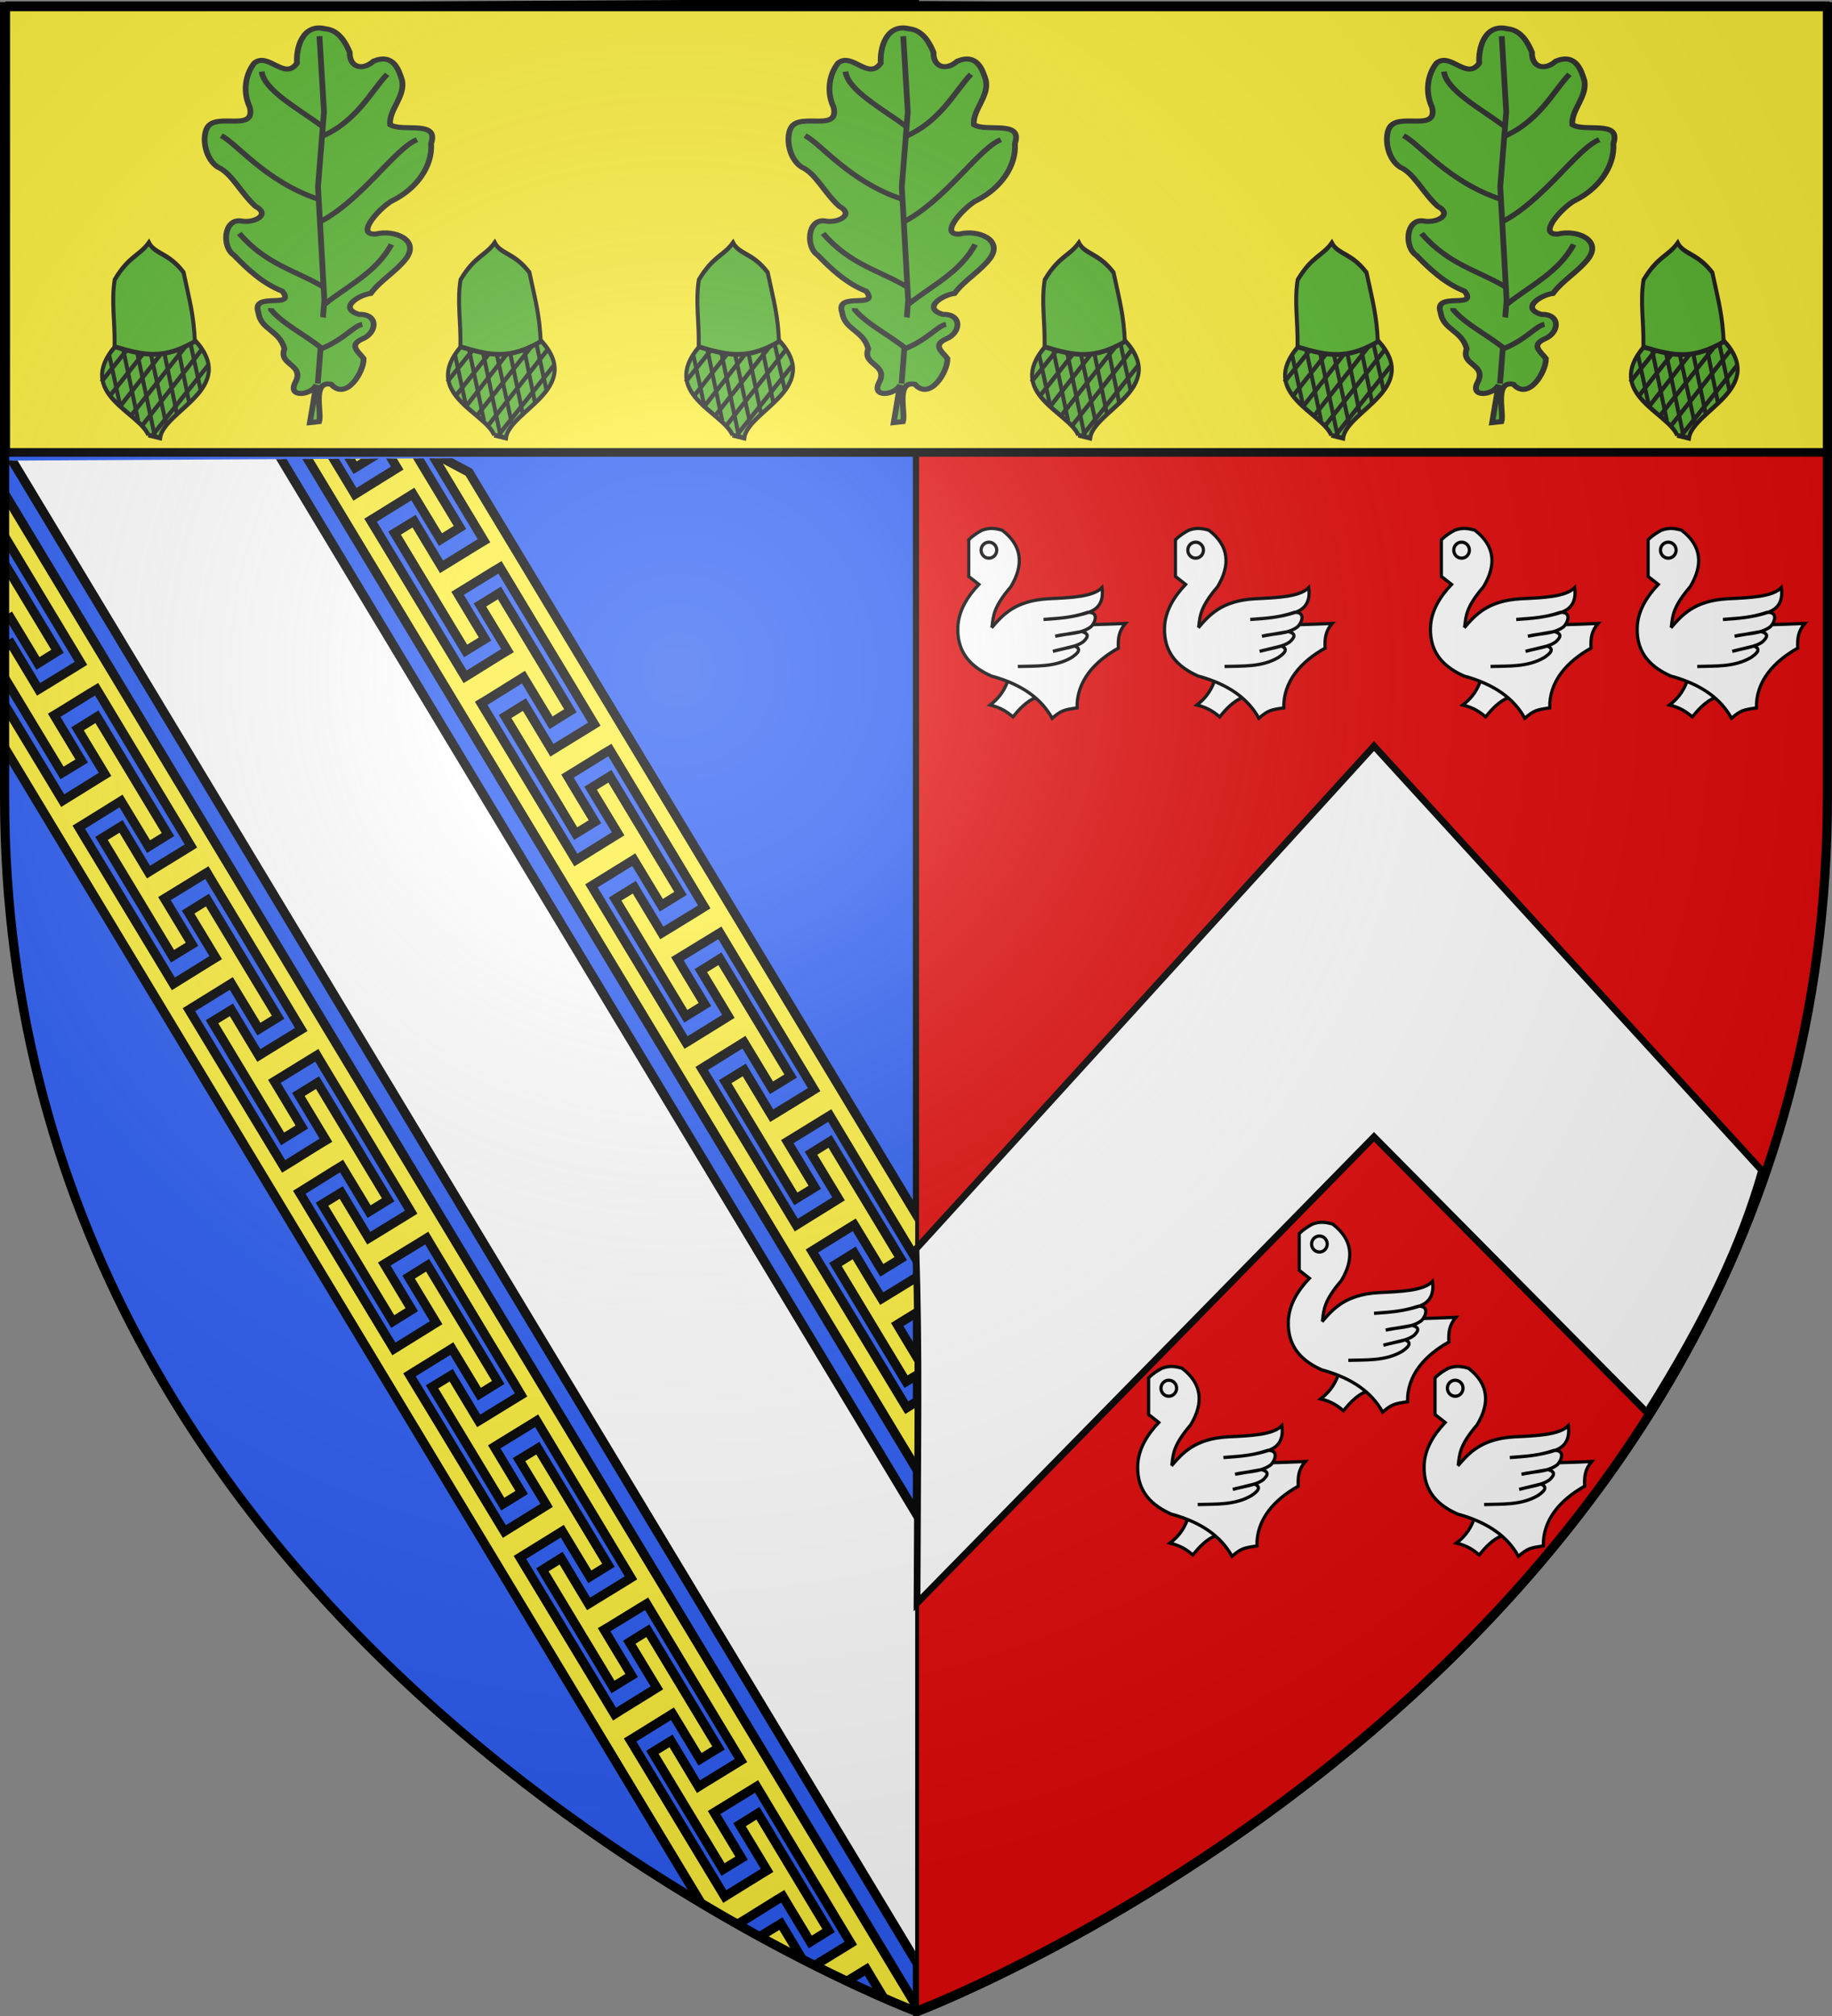
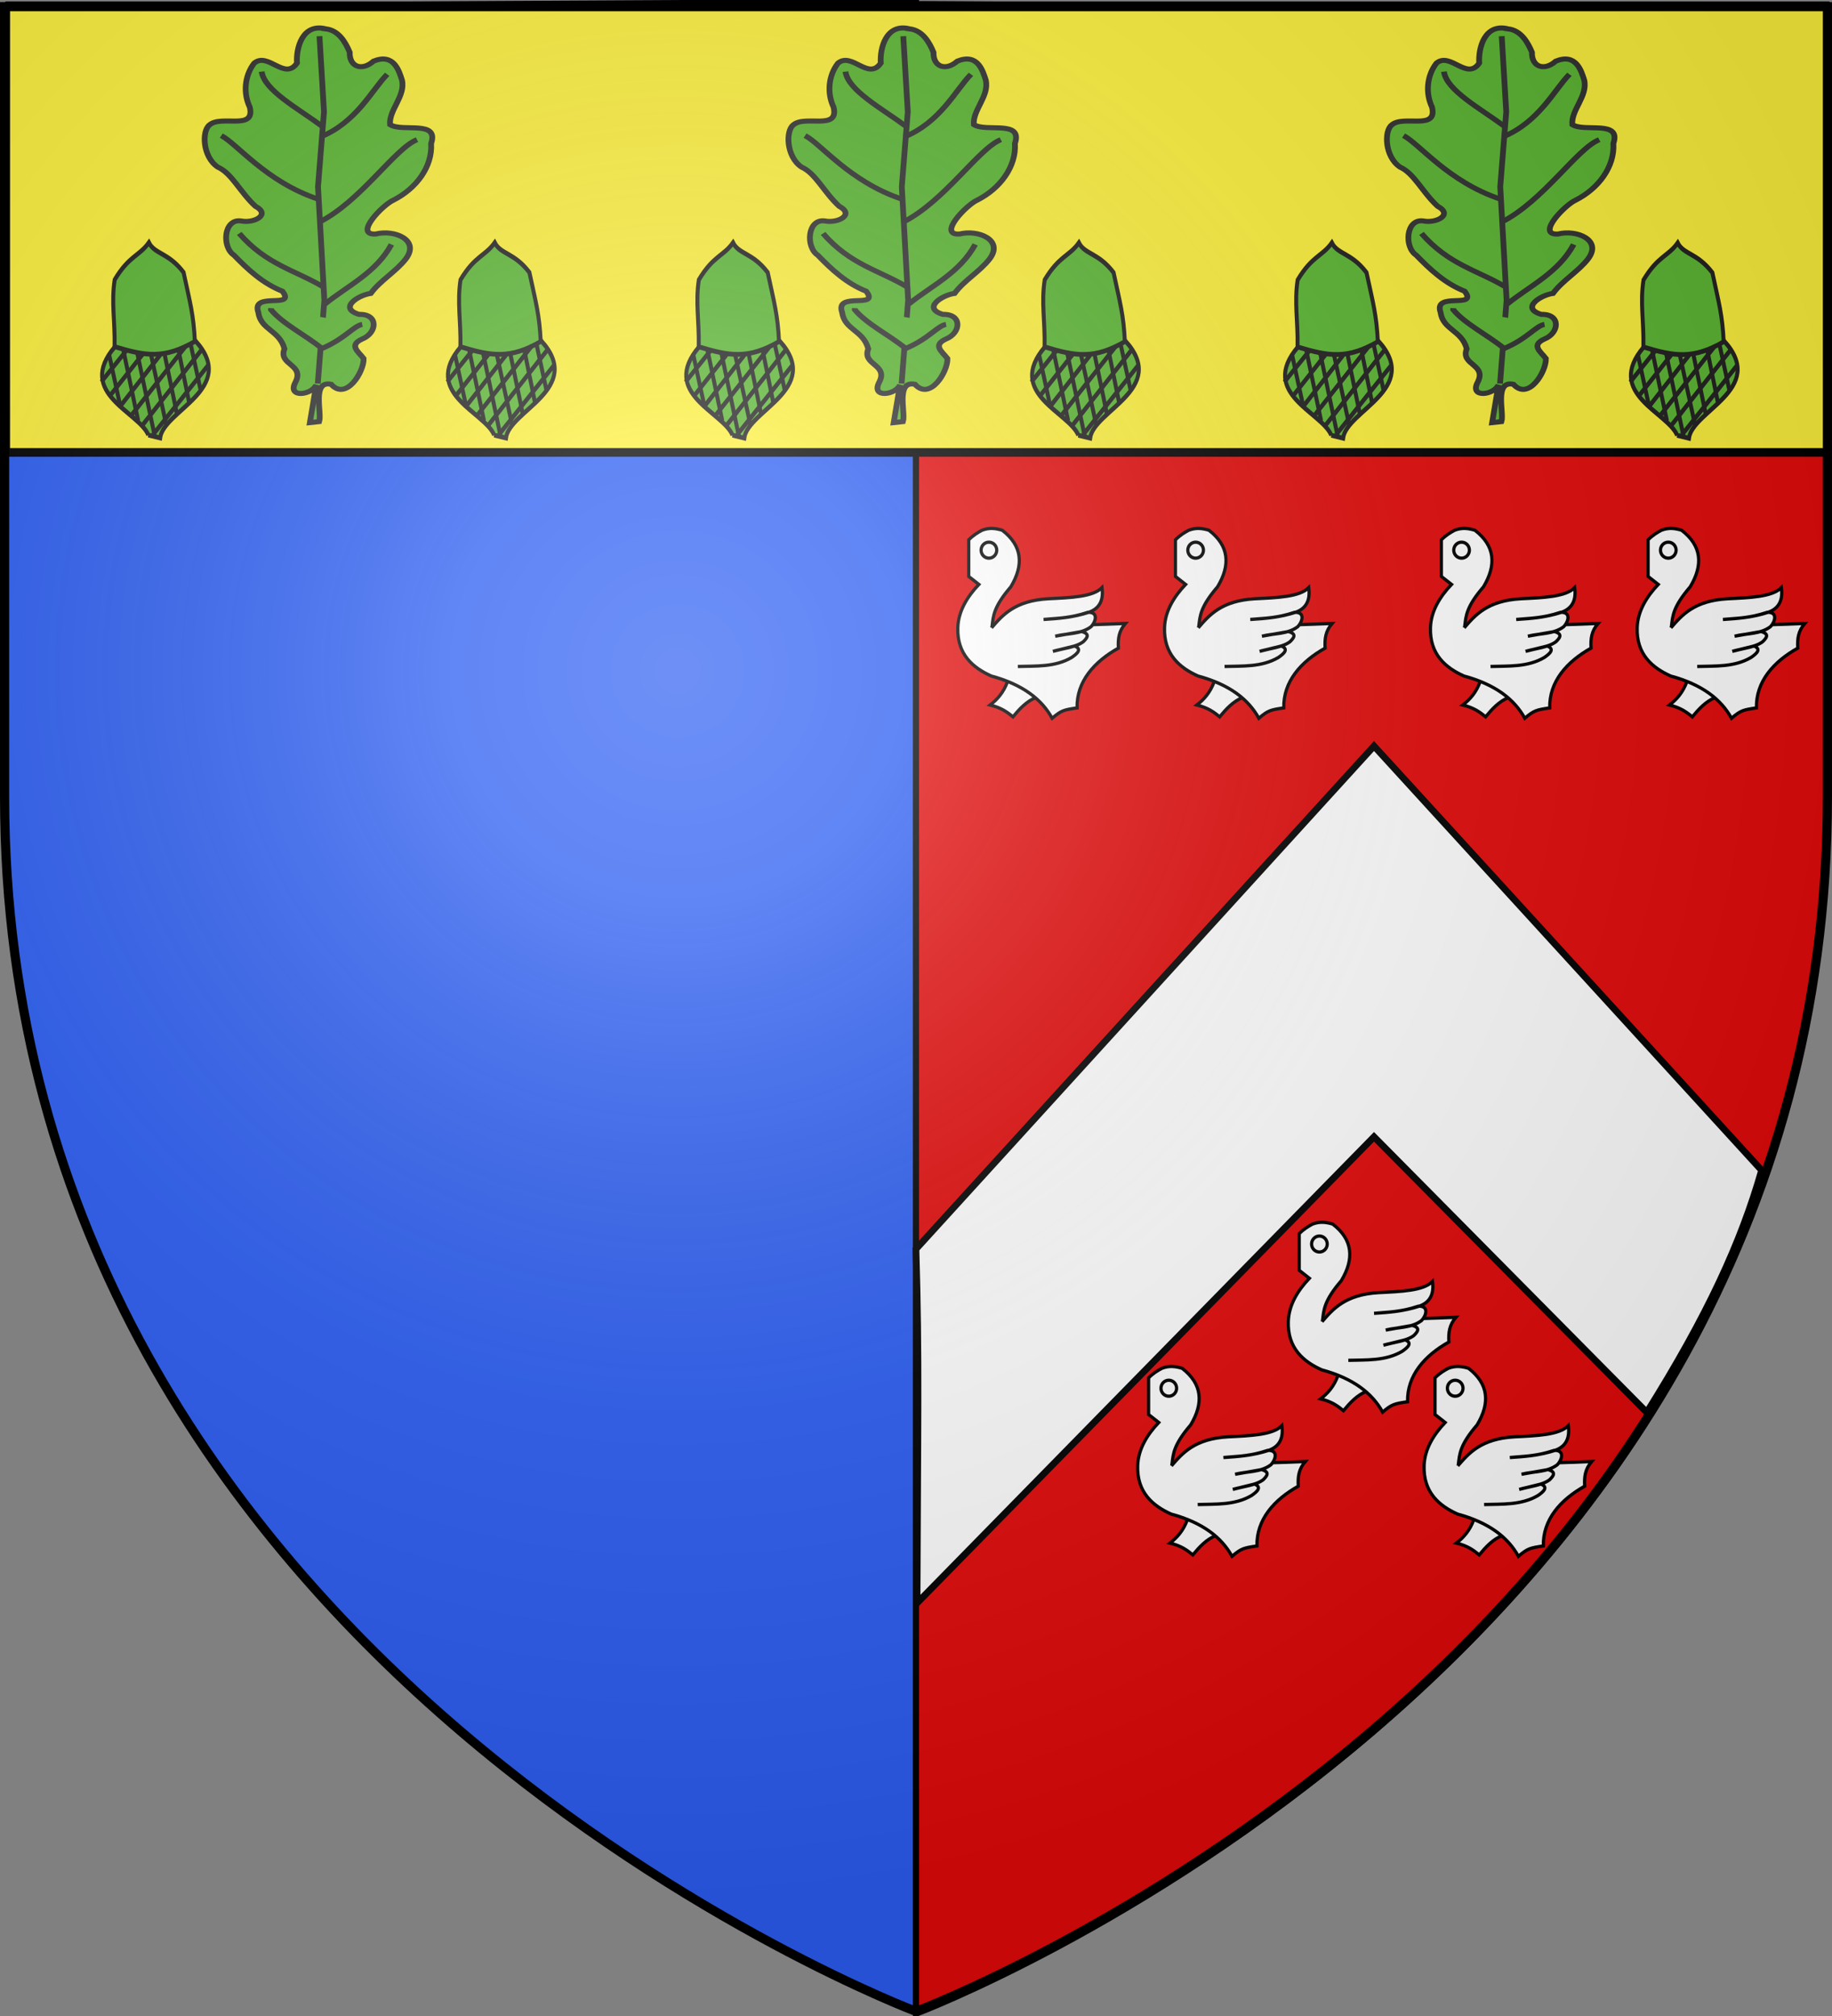
<svg xmlns="http://www.w3.org/2000/svg" xmlns:xlink="http://www.w3.org/1999/xlink" width="600" height="660" version="1.0">
  <rect width="100%" height="100%" fill="#808080" stroke="none" />
  <desc>Flag of Canton of Valais (Wallis)</desc>
  <defs>
    <radialGradient xlink:href="#b" id="w" cx="221.445" cy="226.331" r="300" fx="221.445" fy="226.331" gradientTransform="matrix(1.353 0 0 1.349 -77.63 -85.747)" gradientUnits="userSpaceOnUse" />
    <linearGradient id="b">
      <stop offset="0" style="stop-color:white;stop-opacity:.314" />
      <stop offset=".19" style="stop-color:white;stop-opacity:.251" />
      <stop offset=".6" style="stop-color:#6b6b6b;stop-opacity:.125" />
      <stop offset="1" style="stop-color:black;stop-opacity:.125" />
    </linearGradient>
    <clipPath id="l" clipPathUnits="userSpaceOnUse">
-       <path d="m-252.138 1314.746-34.887-508.713-297.692 22.007 7.563 110.29c19.53 284.782 325.016 376.416 325.016 376.416z" style="fill:none;fill-opacity:1;fill-rule:evenodd;stroke:#000;stroke-width:1.5;stroke-linecap:butt;stroke-linejoin:miter;stroke-miterlimit:4;stroke-dasharray:none;stroke-opacity:1;display:inline" />
-     </clipPath>
+       </clipPath>
  </defs>
  <g style="display:inline">
    <path d="M300 658.5V.59L1.5 2.175v258.552C1.5 546.18 300 658.5 300 658.5z" style="fill:#2b5df2;fill-opacity:1;fill-rule:evenodd;stroke:#000;stroke-width:2;stroke-linecap:butt;stroke-linejoin:miter;stroke-miterlimit:4;stroke-dasharray:none;stroke-opacity:1" />
    <path d="M300 659.25V1.34l298.5 1.586v258.552C598.5 546.93 300 659.25 300 659.25z" style="fill:#e20909;fill-opacity:1;fill-rule:evenodd;stroke:#000;stroke-width:2;stroke-linecap:butt;stroke-linejoin:miter;stroke-miterlimit:4;stroke-dasharray:none;stroke-opacity:1;display:inline" />
    <path d="M1.884 1.884h597.172v146.232H1.884z" style="fill:#fcef3c;fill-opacity:1;fill-rule:nonzero;stroke:#000;stroke-width:2.828;stroke-linecap:round;stroke-linejoin:bevel;stroke-miterlimit:4;stroke-opacity:1;stroke-dasharray:none;stroke-dashoffset:0" />
    <g clip-path="url(#l)" style="stroke:#000;stroke-width:3;stroke-miterlimit:4;stroke-dasharray:none;stroke-opacity:1" transform="rotate(3.923 9595.524 9044.01)">
      <path d="m-586.858 752.38 2.183 71.577 353.644 505.265c20.257-12.74 39.43-30.29 54.245-54.496l-345.262-493.364z" style="opacity:1;fill:#fff;fill-opacity:1;fill-rule:evenodd;stroke:#000;stroke-width:3;stroke-linecap:butt;stroke-linejoin:miter;stroke-miterlimit:4;stroke-dasharray:none;stroke-opacity:1;display:inline" />
      <path d="m-508.891 787.246 206.718 295.078 129.63 185.037a175 175 0 0 0 4.027-7.848l-1.82-2.575-10.042-14.307-2.171-3.094 1.836-1.325 9.55-6.873 1.86-1.316 2.15 3.109 6.047 8.613c.975-2.718 1.905-5.489 2.784-8.33l-3.084-4.419-10.041-14.331-7.847-11.203-5.725 4.169 7.846 11.179 2.172 3.118-1.836 1.301-9.574 6.863-1.836 1.326-2.171-3.094-10.04-14.283-10.019-14.297-10.016-14.248-2.172-3.094 1.858-1.316 9.552-6.872 1.836-1.326 2.17 3.07 7.846 11.178 5.771-4.124-7.846-11.204-9.996-14.287-7.87-11.213-5.813 4.178 7.892 11.223 2.17 3.07-1.858 1.315-9.551 6.873-1.835 1.35-2.172-3.094-10.041-14.332-10.018-14.272-10.04-14.283-2.172-3.093 1.859-1.316 9.551-6.873 1.836-1.325 2.172 3.093 7.868 11.19 5.814-4.179-7.846-11.203-10.019-14.297-7.823-11.169-5.881 4.172 7.868 11.19 2.15 3.107-1.836 1.326-9.552 6.848-1.836 1.326-2.17-3.07-10.018-14.272-10.063-14.317-5.067-7.21-4.996-7.083-2.172-3.094 1.836-1.326 9.551-6.872 1.859-1.316 2.17 3.07 7.847 11.178 5.901-4.235-7.846-11.203-10.018-14.273-7.847-11.228-5.945 4.288 7.87 11.214 2.148 3.06-1.836 1.325-9.552 6.873-1.835 1.325-2.172-3.093-10.018-14.298-10.018-14.272-10.04-14.307-2.171-3.07 1.836-1.325 9.55-6.873 1.837-1.326 2.171 3.094 7.846 11.179 5.99-4.268-7.847-11.204-10.018-14.297-7.869-11.213-5.966 4.303 7.846 11.203 2.172 3.118-1.835 1.326-9.552 6.848-1.859 1.316-2.148-3.06-10.041-14.307-10.04-14.283-10.018-14.297-2.172-3.093 1.836-1.326 9.574-6.862 1.836-1.326 2.171 3.093 7.846 11.18 6.011-4.308-7.846-11.178-9.995-14.287-7.847-11.204-6.055 4.336 7.869 11.189 2.171 3.094-1.858 1.315-9.551 6.873-1.836 1.325-2.172-3.093-10.017-14.273-10.041-14.307-10.017-14.273-2.196-3.128 1.86-1.291 9.528-6.883 1.836-1.326 2.194 3.104 7.846 11.18 6.054-4.361-7.823-11.193-10.159-14.505-7.846-11.179-6.099 4.365 7.846 11.179 2.195 3.103-1.882 1.306-9.528 6.883-1.859 1.315-2.171-3.094-10.018-14.272-10.017-14.273-10.018-14.272-2.194-3.104 1.859-1.316 9.55-6.872 1.837-1.326 2.194 3.104 7.846 11.178 6.097-4.413-7.846-11.178-10.018-14.298-1.518-2.174-11.64-5.205-.83.593 7.845 11.18 2.172 3.093-1.836 1.326-9.551 6.872-1.836 1.326-2.172-3.118-10.018-14.273-10.016-14.248-4.6-6.543zm21.082 9.428.21.31 9.996 14.288 7.847 11.203 6.143-4.368-7.824-11.193-2.172-3.094.678-.493zm42.346 18.936 7.31 10.457 9.973 14.277 2.172 3.118-1.859 1.291-9.574 6.838-1.859 1.316-2.172-3.094-7.824-11.193-6.099 4.34 7.847 11.203 10.158 14.505 7.846 11.179 6.078-4.326-7.824-11.193-2.173-3.118 1.837-1.302 9.575-6.838 1.859-1.29 2.171 3.093 9.997 14.311 10.018 14.298 9.996 14.31 2.149 3.084-1.836 1.326-9.575 6.814-1.858 1.34-2.172-3.118-7.824-11.193-6.055 4.335 7.846 11.179 10.018 14.297 7.824 11.193 6.034-4.296-7.847-11.204-2.15-3.108 1.837-1.301 9.574-6.863 1.859-1.29 2.172 3.093 9.996 14.311 9.996 14.287 10.02 14.346 2.147 3.06-1.835 1.35-9.575 6.813-1.859 1.316-2.172-3.119-7.846-11.203-5.99 4.293 7.847 11.203 10.018 14.297 7.847 11.204 5.967-4.279-7.847-11.203-2.15-3.108 1.837-1.301 9.598-6.804 1.859-1.315 2.149 3.083 9.996 14.311 9.996 14.288 10.019 14.321 2.149 3.084-1.836 1.325-9.576 6.814-1.858 1.316-2.148-3.06-7.849-11.252-5.968 4.254 7.847 11.204 10.018 14.297 7.847 11.203 5.924-4.225-7.846-11.204-2.15-3.083 1.859-1.316 9.575-6.838 1.858-1.316 2.172 3.119 4.953 7.11 5.022 7.215 10.02 14.346 10.019 14.322 2.148 3.083-1.858 1.316-9.575 6.813-1.837 1.302-2.194-3.08-7.824-11.217-5.858 4.206 7.847 11.204 9.995 14.287 7.846 11.179 5.837-4.144-7.824-11.193-2.172-3.118 1.836-1.326 9.62-6.817 1.836-1.302 2.15 3.084 9.995 14.287 10.019 14.321 10.019 14.322 2.171 3.093-1.88 1.306-9.575 6.838-1.859 1.316-2.15-3.109-7.847-11.227-5.837 4.143 7.87 11.238 10.017 14.273 7.824 11.193 5.794-4.115-7.824-11.193-2.15-3.108 1.837-1.302 9.574-6.837 1.859-1.316 2.171 3.094 9.973 14.277 10.02 14.321 9.995 14.287 2.172 3.118-1.858 1.316-9.575 6.838-1.858 1.316-2.173-3.119-7.824-11.193-5.771 4.1 7.823 11.194 10.042 14.331 7.846 11.18 5.75-4.062-7.824-11.218-2.172-3.094 1.836-1.326 9.575-6.837 1.859-1.292 2.171 3.094 9.997 14.312 9.973 14.276 1.121 1.611a214 214 0 0 0 2.555-9.952l-132.807-189.593-145.37-207.512zm-138.785 22.36.403 13.205 6.75 9.651 9.972 14.277 9.996 14.287 2.172 3.118-1.836 1.326-9.575 6.813-1.859 1.316-2.172-3.118-7.824-11.193-4.415 3.163.119 3.913 5.978 8.534 10.018 14.297 7.846 11.18 6.144-4.345-7.846-11.203-2.173-3.118 1.86-1.291 9.573-6.863 1.86-1.291 2.171 3.094 9.997 14.311 9.995 14.287 9.996 14.287 2.15 3.108-1.836 1.326-9.576 6.813-1.858 1.34-2.172-3.118-7.824-11.193-6.099 4.364 7.824 11.169 10.158 14.505 7.847 11.203 6.1-4.34-7.847-11.203-2.172-3.094 1.858-1.316 9.576-6.813 1.858-1.316 2.15 3.108 10.018 14.297 10.02 14.322 9.972 14.277 2.172 3.118-1.836 1.301-9.598 6.828-1.835 1.326-2.172-3.094-7.824-11.193-6.056 4.311 7.824 11.193 10.019 14.297 7.846 11.18 6.01-4.308-7.823-11.193-2.172-3.093 1.859-1.316 9.574-6.838 1.859-1.316 2.15 3.108 10.018 14.298 9.996 14.31 10.019 14.322 2.149 3.084-1.836 1.326-9.597 6.828-1.837 1.3-2.172-3.093-7.846-11.203-6.013 4.258 7.87 11.213 9.995 14.287 7.87 11.214 5.944-4.289-7.824-11.193-2.172-3.094 1.859-1.315 9.598-6.804 1.836-1.325 2.15 3.108 10.018 14.297 9.996 14.311 10.018 14.297 2.15 3.108-1.837 1.301-9.597 6.828-1.837 1.302-2.148-3.06-7.847-11.227-5.992 4.219 7.87 11.238 10.018 14.273 7.846 11.203 5.902-4.235-7.824-11.194-2.149-3.083 1.836-1.326 9.597-6.828 1.836-1.326 2.172 3.119 4.976 7.145 5.022 7.215 10.02 14.321 9.995 14.312 2.15 3.083-1.836 1.326-9.576 6.813-1.858 1.316-2.172-3.093-7.825-11.218-5.857 4.23 7.824 11.17 10.018 14.297 7.846 11.203 5.837-4.168-7.847-11.203-2.172-3.118 1.86-1.291 9.597-6.828 1.858-1.316 2.149 3.084 9.996 14.311 9.996 14.287 10.019 14.322 2.171 3.093-1.858 1.316-9.597 6.828-1.836 1.326-2.15-3.084-7.847-11.252-5.837 4.168 7.847 11.203 10.018 14.297 7.846 11.179 5.793-4.115-7.846-11.203-2.15-3.084 1.86-1.316 9.575-6.813 1.857-1.34 2.172 3.094 9.974 14.301 9.995 14.287 9.996 14.312 2.172 3.093-1.836 1.326-9.597 6.828-1.836 1.325-2.172-3.118-7.824-11.193-5.795 4.09 7.847 11.204 10.042 14.331 7.846 11.204 5.727-4.096-7.824-11.218-2.171-3.07 1.858-1.34 9.575-6.813 1.858-1.316 2.15 3.108 10.018 14.297 9.973 14.277 2.593 3.716a194 194 0 0 0 6.898-3.79l-138.621-197.86zm.659 21.593.685 22.473 2.055-1.47 1.835-1.325 2.172 3.094 7.846 11.179 6.097-4.413-7.823-11.17-10.018-14.296zm35.052 50.046-6.076 4.375 7.846 11.179 2.172 3.093-1.859 1.316-9.551 6.873-1.836 1.325-2.172-3.093-10.017-14.273-10.04-14.283-2.195-3.128.405 13.279 150.975 215.518 153.334 218.888a230 230 0 0 0 7.716-2.628l-1.332-1.898 1.836-1.326 9.574-6.862 1.836-1.326 2.172 3.094 1.4 2.001a204 204 0 0 0 6.408-3.044l-2.126-3.05-10.018-14.296-7.846-11.204-5.728 4.097 7.846 11.179 2.194 3.103-1.835 1.326-9.552 6.873-1.835 1.326-2.196-3.129-10.017-14.272-10.017-14.249-10.018-14.297-2.194-3.104 1.858-1.315 9.529-6.883 1.881-1.305 2.15 3.108 7.868 11.189 5.704-4.13-7.847-11.204-10.018-14.322-7.847-11.203-5.748 4.16 7.846 11.178 2.173 3.118-1.837 1.302-9.574 6.862-1.836 1.326-2.171-3.094-10.018-14.273-10.04-14.307-10.017-14.248-2.172-3.094 1.858-1.315 9.552-6.873 1.836-1.326 2.17 3.07 7.846 11.178 5.794-4.114-7.847-11.203-10.018-14.298-7.846-11.203-5.814 4.178 7.869 11.214 2.17 3.069-1.835 1.326-9.574 6.862-1.835 1.35-2.172-3.094-10.041-14.331-10.018-14.273-10.017-14.273-2.172-3.093 1.836-1.326 9.574-6.862 1.836-1.326 2.171 3.093 7.846 11.18 5.814-4.179-7.824-11.193-10.018-14.297-7.846-11.179-5.881 4.172 7.891 11.2 2.15 3.108-1.836 1.325-9.552 6.848-1.836 1.326-2.17-3.07-10.04-14.282-10.042-14.307-5.067-7.21-5.018-7.093-2.172-3.094 1.836-1.326 9.574-6.862 1.836-1.326 2.17 3.07 7.847 11.178 5.901-4.235-7.824-11.193-10.017-14.273-7.87-11.238-5.922 4.299 7.87 11.213 2.147 3.06-1.836 1.325-9.55 6.873-1.837 1.326-2.171-3.094-10.041-14.307-10.018-14.273-10.018-14.297-2.17-3.07 1.835-1.325 9.529-6.883 1.858-1.316 2.172 3.094 7.846 11.18 5.967-4.28-7.847-11.203-10.018-14.297-7.846-11.203-5.99 4.293 7.847 11.203 2.195 3.128-1.86 1.292-9.528 6.882-1.858 1.316-2.148-3.06-10.064-14.317-10.017-14.272-10.041-14.308-2.172-3.093 1.836-1.326 9.574-6.862 1.836-1.326 2.171 3.094 7.869 11.188 6.011-4.306-7.846-11.18-10.018-14.296-7.847-11.204-6.032 4.346 7.846 11.179 2.172 3.094-1.859 1.315-9.551 6.873-1.836 1.325-2.172-3.093-10.017-14.273-10.04-14.307-10.018-14.273-2.173-3.118 1.837-1.301 9.551-6.873 1.836-1.325 2.172 3.093 7.845 11.18 6.077-4.35-7.846-11.204-10.159-14.505zm379.453 329.799-5.728 4.072 7.846 11.203.42.598a184 184 0 0 0 3.23-7.625z" style="opacity:1;fill:#fcef3c;fill-opacity:1;fill-rule:evenodd;stroke:#000;stroke-width:3;stroke-linecap:butt;stroke-linejoin:miter;stroke-miterlimit:4;stroke-dasharray:none;stroke-opacity:1;display:inline" />
    </g>
    <path d="M300.339 524.817 450 372.166l89.338 90.216c19.957-31.816 30.905-55.731 37.615-79.251L450 244.235 299.98 408.923c1.096 35.28.543 59.156.359 115.894z" style="fill:#fff;fill-opacity:1;fill-rule:evenodd;stroke:#000;stroke-width:2.206;stroke-linecap:butt;stroke-linejoin:miter;stroke-miterlimit:4;stroke-opacity:1;stroke-dasharray:none;display:inline" />
    <g id="m" style="display:inline">
      <path d="M-143.977 278.607c-3.567 9.659-9.168 15.76-15.529 20.53 10.376 2.517 15.384 6.376 20.267 10.266 5.834-6.878 11.933-13.423 20.53-16.846l.264-13.687z" style="fill:#fff;fill-opacity:1;fill-rule:evenodd;stroke:#000;stroke-width:2.848;stroke-linecap:butt;stroke-linejoin:miter;stroke-miterlimit:4;stroke-opacity:1;stroke-dasharray:none" transform="matrix(.369 0 0 .377 535.843 392.397)" />
      <path d="M-178.483 155.68c3.92-3.881 7.84-6.244 11.76-8.3 6.859-2.59 12.514-1.568 17.987 0 17.877 13.495 19.24 30.088 7.61 49.117-15.363 17.442-15.557 25.404-16.603 33.898 37.336.007 75.49-.26 118.297-2.076-5.844 6.649-6.691 13.027-6.227 21.446-21.499 11.734-37.238 29.115-36.665 51.885-11.647 1.67-13.968 2.124-22.137 8.993-9.307-16.562-26.219-29.32-53.96-36.665-16.147-7.057-30.589-18.776-29.747-42.2.514-14.312 8.492-26.884 18.678-37.357l-8.993-6.917z" style="fill:#fff;fill-opacity:1;fill-rule:evenodd;stroke:#000;stroke-width:2.848;stroke-linecap:butt;stroke-linejoin:miter;stroke-miterlimit:4;stroke-opacity:1;stroke-dasharray:none" transform="matrix(.369 0 0 .377 535.843 392.397)" />
      <path d="M-155.654 164.674a6.918 6.918 0 1 1-13.836 0 6.918 6.918 0 1 1 13.836 0z" style="color:#000;fill:none;stroke:#000;stroke-width:2.848;stroke-linecap:butt;stroke-linejoin:miter;stroke-miterlimit:4;stroke-opacity:1;stroke-dasharray:none;stroke-dashoffset:0;marker:none;visibility:visible;display:inline;overflow:visible" transform="matrix(.369 0 0 .377 536.582 392.397)" />
      <path d="M-158.235 232.123c9.673-10.944 20.64-23.617 50.315-25.25 19.6-.949 39.726-1.574 47.734-9.684 1.497 10.704-2.03 18.11-11.76 21.445-13.157 4.26-26.623 5.424-40.125 6.226 12.183-1.182 22.672-.792 39.432-6.226 9.749-.277 6.688 8.464 2.768 12.453-9.06 6.791-21.179 5.629-31.823 8.301l23.521-4.053c7.66 2.116 4.785 5.57 1.35 8.862-6.654 4.843-17.705 5.756-26.946 8.335l19.238-4.643c6.895 2.705 2.422 6.623-2.669 10.012-14.835 8.523-31.99 7.248-47.7 7.775" style="fill:#fff;fill-opacity:1;fill-rule:evenodd;stroke:#000;stroke-width:2.848;stroke-linecap:butt;stroke-linejoin:miter;stroke-miterlimit:4;stroke-opacity:1;stroke-dasharray:none" transform="matrix(.369 0 0 .377 535.843 392.397)" />
    </g>
    <use xlink:href="#m" id="n" width="600" height="660" x="0" y="0" transform="translate(-93.8)" />
    <use xlink:href="#n" width="600" height="660" transform="translate(49.329 -47.209)" />
    <use xlink:href="#m" id="o" width="600" height="660" x="0" y="0" transform="translate(-152.71 -274.365)" />
    <use xlink:href="#o" id="p" width="600" height="660" x="0" y="0" transform="translate(67.7)" />
    <use xlink:href="#o" width="600" height="660" transform="translate(154.8)" />
    <use xlink:href="#p" width="600" height="660" transform="translate(154.8)" />
    <g id="u" style="fill:#5ab532;display:inline">
      <g style="fill:#5ab532">
        <path d="M713.92 106.309c-12.44-2.796-14.853 12.412-13.806 21.256-5.796 11.033-15.447-5.96-22.236 1.36-4.576 7.796-4.69 18.17-.729 26.288 3.827 13.902-14.63 5.335-20.279 11.766-3.882 3.794-2.551 19.147 5.746 24.806 7.578 3.268 12.455 14.158 20.932 22.106 8.695 4.618-.335 10.382-6.967 9.181-9.092-.854-9.098 16.144-2.393 20.586 7.653 8.01 15.91 15.875 26.423 19.9 7.982 10.482-16.378.842-11.769 13.297 1.892 10.446 11.648 9.913 14.885 20.846-2.809 10.181 11.436 8.35 6.719 19.93-3.335 9.393 9.05 6.707 11.065.524l-1.962 22.625 4.8-.89c1.181-5.244-5.442-24.364 4.906-22.54 8.388 9.574 16.706-8.525 15.962-16.34-2.963-3.904-8.458-7.41-1.359-11.575 7.507-4.028 7.64-15.456-2.558-14.483-11.23-3.091-1.056-11.46 5.328-12.846 4.455-7.952 12.319-13.69 17.008-21.602 6.786-11.726-7.075-17.223-16.526-13.826-11.66 1.48 2.603-17.569 7.993-20.689 11.382-7.516 19.18-21.007 17.588-34.844 3.38-14.408-15.316-5.623-22.013-9.912-1.215-8.713 7.131-17.366 4.607-26.853-1.873-5.452-5.148-15.877-15.408-10.377-5.703 6.497-12.464 4.17-12.734-4.512-2.47-5.64-6.336-12.64-13.223-13.182z" style="fill:#5ab532;fill-opacity:1;fill-rule:evenodd;stroke:#313131;stroke-width:3;stroke-linecap:butt;stroke-linejoin:miter;stroke-miterlimit:4;stroke-opacity:1;stroke-dasharray:none" transform="scale(.629 .55)rotate(3.408 1939.981 -9085.54)" />
        <path d="m722.277 317.364.457-49.797-7.31-67.156.457-44.772-5.025-44.77" style="fill:#5ab532;stroke:#313131;stroke-width:3;stroke-linecap:butt;stroke-linejoin:miter;stroke-miterlimit:4;stroke-opacity:1;stroke-dasharray:none" transform="scale(.629 .55)rotate(3.408 1939.981 -9085.54)" />
        <path d="M743.292 280.816c-4.37 1.02-8.452 9.061-20.101 15.533-9.04-7.47-21.36-13.464-27.868-21.472v-.914M723.19 269.852c11.374-11.786 25.449-20.195 32.437-37.462M721.82 259.8c-15.228-9.109-30.456-11.485-45.685-29.237M717.252 221.426c20.962-13.759 36.834-46.313 47.969-52.081M715.881 207.72c-27.793-8.775-44.004-30.382-52.537-34.72M714.968 170.715c18.33-9.98 25.064-29.614 32.436-39.288M715.424 164.32c-13.318-9.983-31.308-19.499-33.35-30.61" style="fill:#5ab532;stroke:#313131;stroke-width:3;stroke-linecap:butt;stroke-linejoin:miter;stroke-miterlimit:4;stroke-opacity:1;stroke-dasharray:none" transform="scale(.629 .55)rotate(3.408 1939.981 -9085.54)" />
      </g>
    </g>
    <g style="fill:#5ab532">
      <g style="fill:#5ab532">
        <g style="fill:#5ab532;fill-opacity:1;stroke:#211f1f;stroke-width:2.961;stroke-miterlimit:4;stroke-opacity:1;stroke-dasharray:none">
          <g style="fill:#5ab532;fill-opacity:1;stroke:#211f1f;stroke-width:2.961;stroke-miterlimit:4;stroke-opacity:1;stroke-dasharray:none;display:inline" transform="matrix(.596 .184 -.11 .732 -563.556 89.857)">
            <g id="q" style="fill:#5ab532;fill-opacity:1;stroke:#211f1f;stroke-width:2.961;stroke-miterlimit:4;stroke-opacity:1;stroke-dasharray:none;display:inline">
              <path d="M275.854 445.317c15.366-3.058-24.323-56.22-35.538-48.063-13.253 9.904-17.914 16.167-30.877 30.586-4.005 16.24 2.567 23.959-1.083 31.66 10.914 1.292 14.81 7.81 33.126 8.538 13.035-5.534 20.754-14.128 34.372-22.72z" style="fill:#5ab532;fill-opacity:1;fill-rule:evenodd;stroke:#211f1f;stroke-width:2.961;stroke-linecap:butt;stroke-linejoin:miter;stroke-miterlimit:4;stroke-opacity:1;stroke-dasharray:none" transform="matrix(-.284 .676 -.659 -.235 1341.305 -293.304)" />
              <path d="m307.46 394.196-3.35-8.302c-15.73 7.282-57.505-31.738-64.376 11.069 22.528 13.194 28.364 26.253 36.12 48.063 40.09 8.702 23.468-37.09 31.605-50.83z" style="fill:#5ab532;fill-opacity:1;fill-rule:evenodd;stroke:#211f1f;stroke-width:2.961;stroke-linecap:butt;stroke-linejoin:miter;stroke-miterlimit:4;stroke-opacity:1;stroke-dasharray:none" transform="matrix(-.284 .676 -.659 -.235 1341.305 -293.304)" />
              <g style="fill:#5ab532;fill-opacity:1;stroke:#211f1f;stroke-width:2.961;stroke-miterlimit:4;stroke-opacity:1;stroke-dasharray:none">
                <path d="m246.582 380.836 58.801 10.604M241.65 390.235l63.236 10.99M246.084 401.271 304.5 411.49M260.158 413.97l44.342 7.52M267.491 425.138l36.245 6.362M273.28 436.67l26.22 4.82" style="fill:#5ab532;fill-opacity:1;fill-rule:evenodd;stroke:#211f1f;stroke-width:2.961;stroke-linecap:butt;stroke-linejoin:miter;stroke-miterlimit:4;stroke-opacity:1;stroke-dasharray:none;display:inline" transform="matrix(-.284 .676 -.659 -.235 1341.305 -293.304)" />
                <path d="m282.166 446.028 22.523-25.2" style="fill:#5ab532;fill-opacity:1;fill-rule:evenodd;stroke:#211f1f;stroke-width:2.961;stroke-linecap:butt;stroke-linejoin:miter;stroke-miterlimit:4;stroke-opacity:1;stroke-dasharray:none" transform="matrix(-.284 .676 -.659 -.235 1341.305 -293.304)" />
                <path d="m274.047 438.698 30.205-33.254M269.46 429.5l36.146-39.889M264.967 420.072l30.218-33.89M259.012 411.966l25.916-28.362M251.04 404.913l23.036-25.004M243.393 398.961l19.757-22.111" style="fill:#5ab532;fill-opacity:1;fill-rule:evenodd;stroke:#211f1f;stroke-width:2.961;stroke-linecap:butt;stroke-linejoin:miter;stroke-miterlimit:4;stroke-opacity:1;stroke-dasharray:none;display:inline" transform="matrix(-.284 .676 -.659 -.235 1341.305 -293.304)" />
              </g>
            </g>
            <use xlink:href="#q" id="r" width="600" height="660" x="0" y="0" transform="translate(181.627 -45.624)" />
            <use xlink:href="#q" id="s" width="600" height="660" x="0" y="0" transform="translate(306.776 -77.062)" />
            <use xlink:href="#r" id="t" width="600" height="660" x="0" y="0" transform="translate(306.776 -77.062)" />
            <use xlink:href="#s" width="600" height="660" transform="translate(314.478 -78.996)" />
            <use xlink:href="#t" width="600" height="660" transform="translate(314.478 -78.996)" />
          </g>
        </g>
      </g>
    </g>
    <use xlink:href="#u" id="v" width="600" height="660" x="0" y="0" transform="translate(191.2)" />
    <use xlink:href="#v" width="600" height="660" transform="translate(196)" />
  </g>
  <path d="M300 658.5s298.5-112.32 298.5-397.772V2.176H1.5v258.552C1.5 546.18 300 658.5 300 658.5" style="opacity:1;fill:url(#w);fill-opacity:1;fill-rule:evenodd;stroke:none;stroke-width:1px;stroke-linecap:butt;stroke-linejoin:miter;stroke-opacity:1" />
  <path d="M300 658.5S1.5 546.18 1.5 260.728V2.176h597v258.552C598.5 546.18 300 658.5 300 658.5z" style="opacity:1;fill:none;fill-opacity:1;fill-rule:evenodd;stroke:#000;stroke-width:3;stroke-linecap:butt;stroke-linejoin:miter;stroke-miterlimit:4;stroke-dasharray:none;stroke-opacity:1" />
</svg>